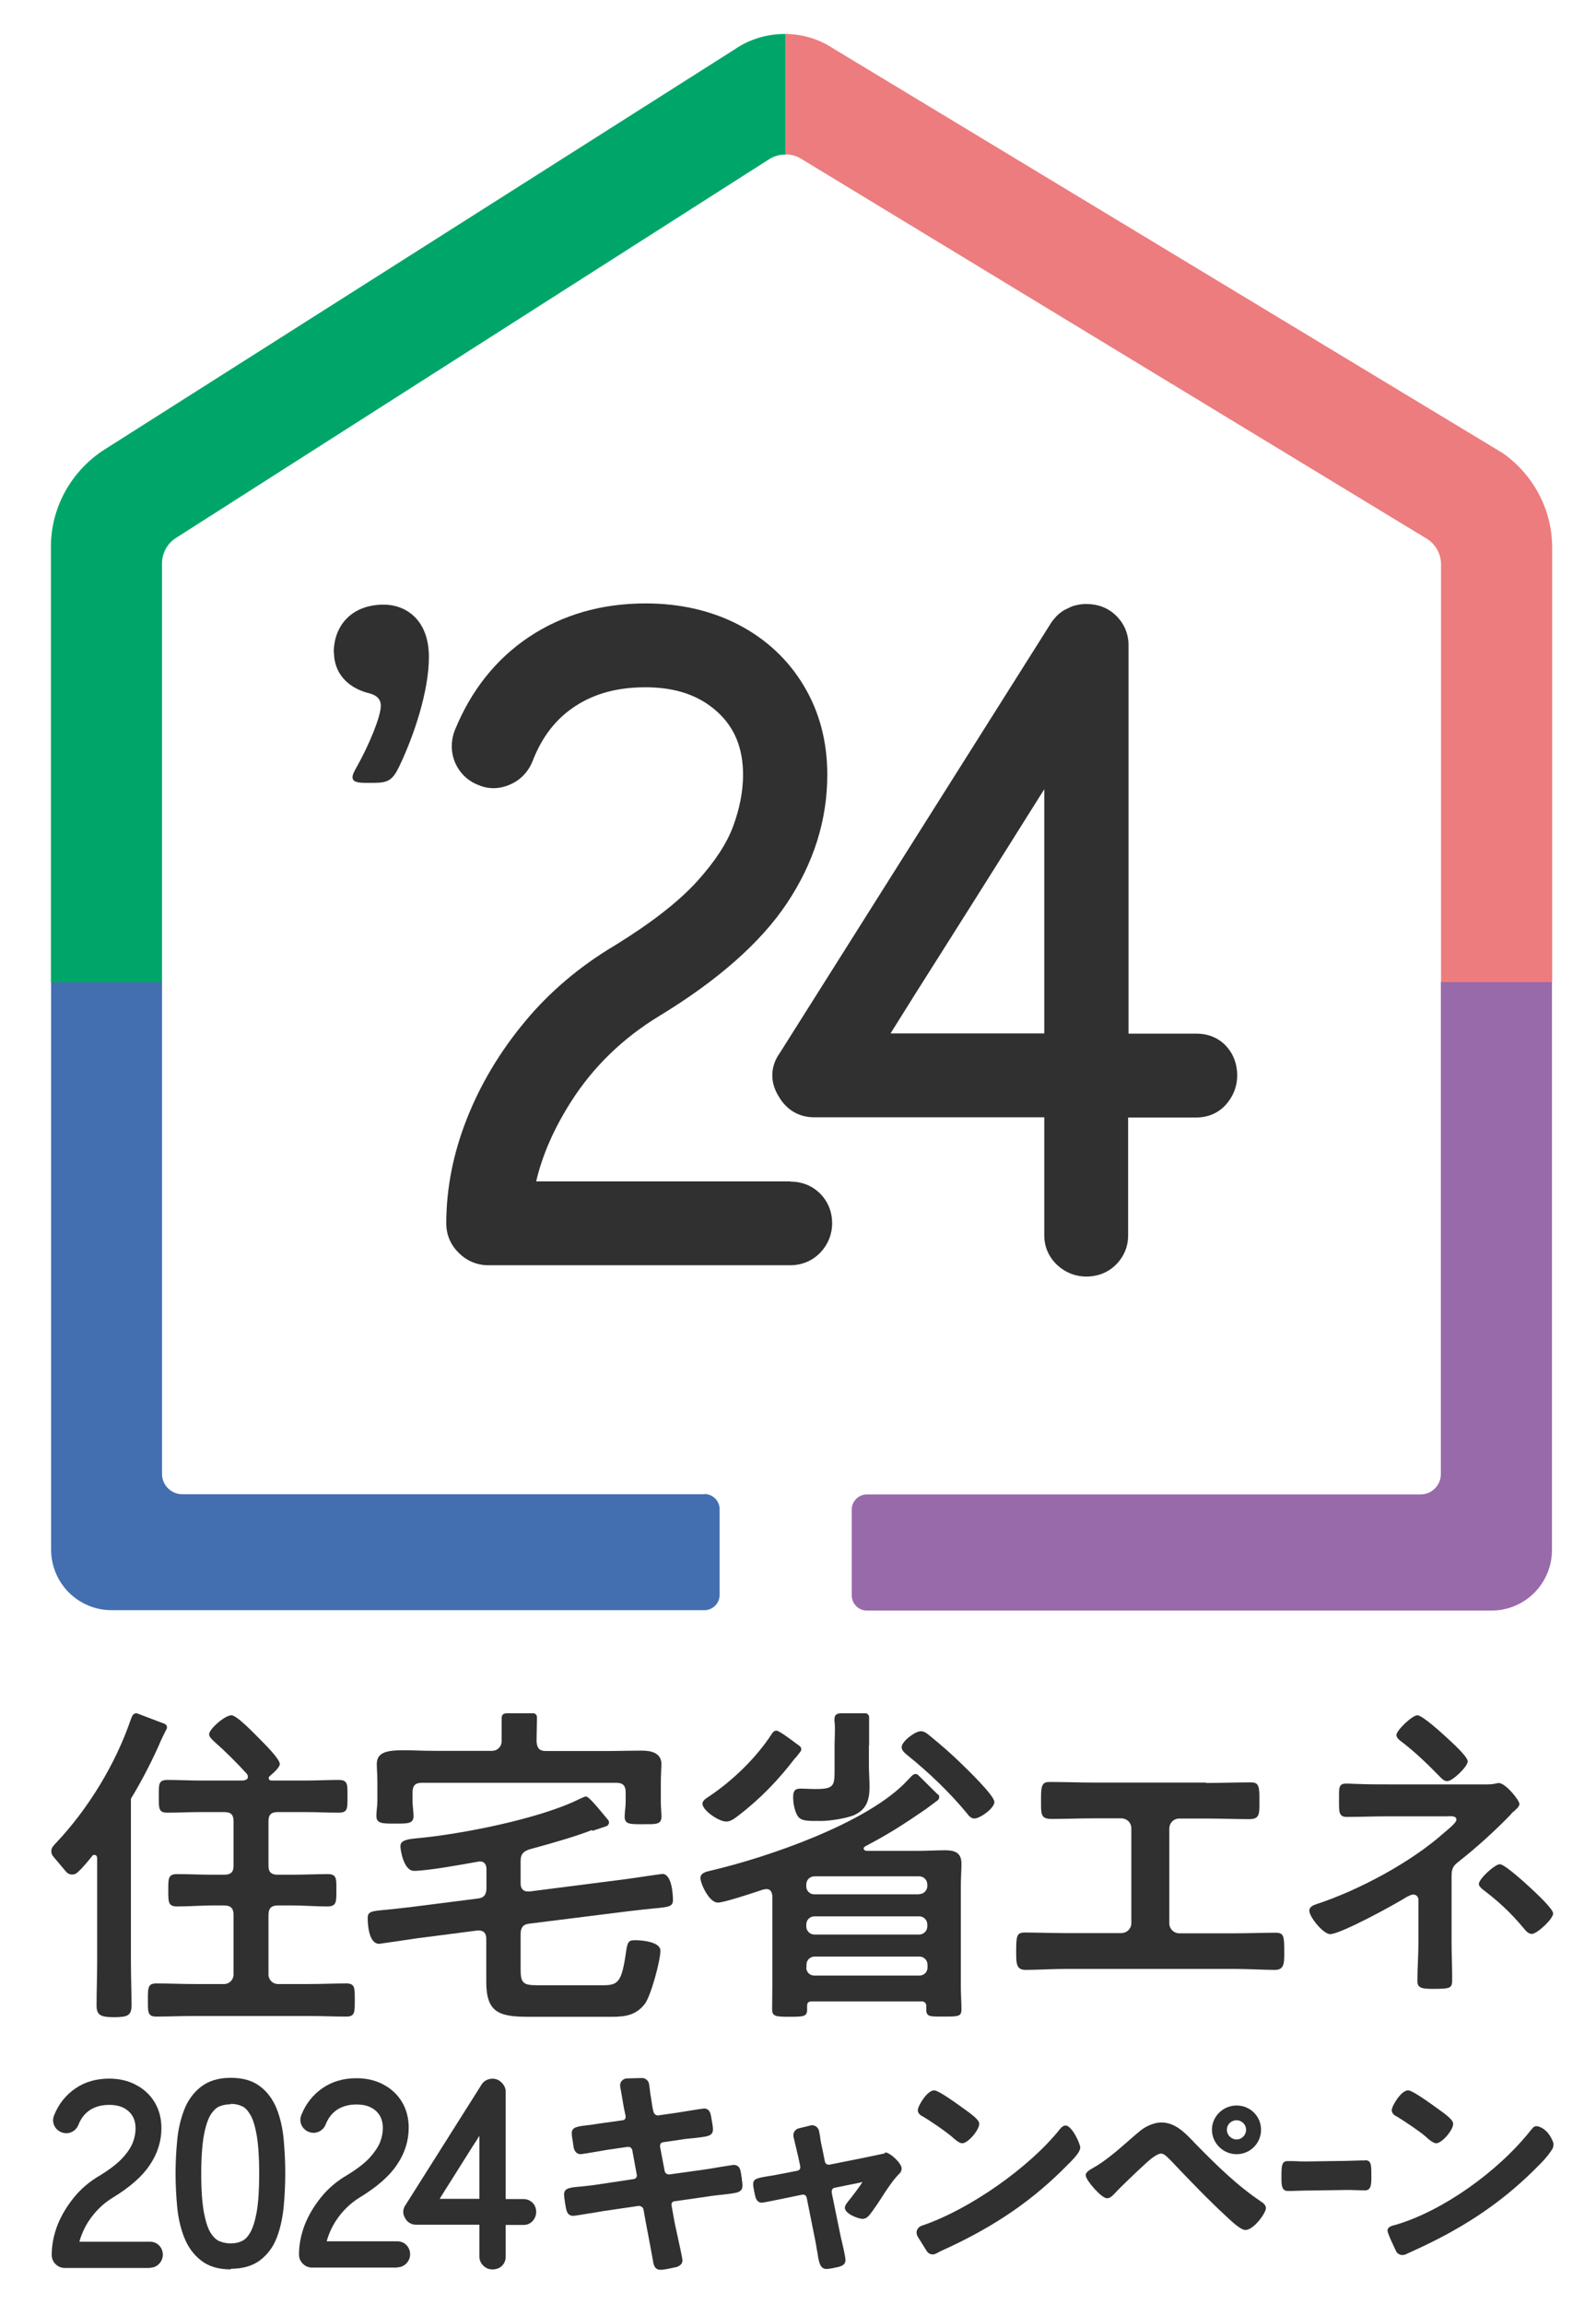
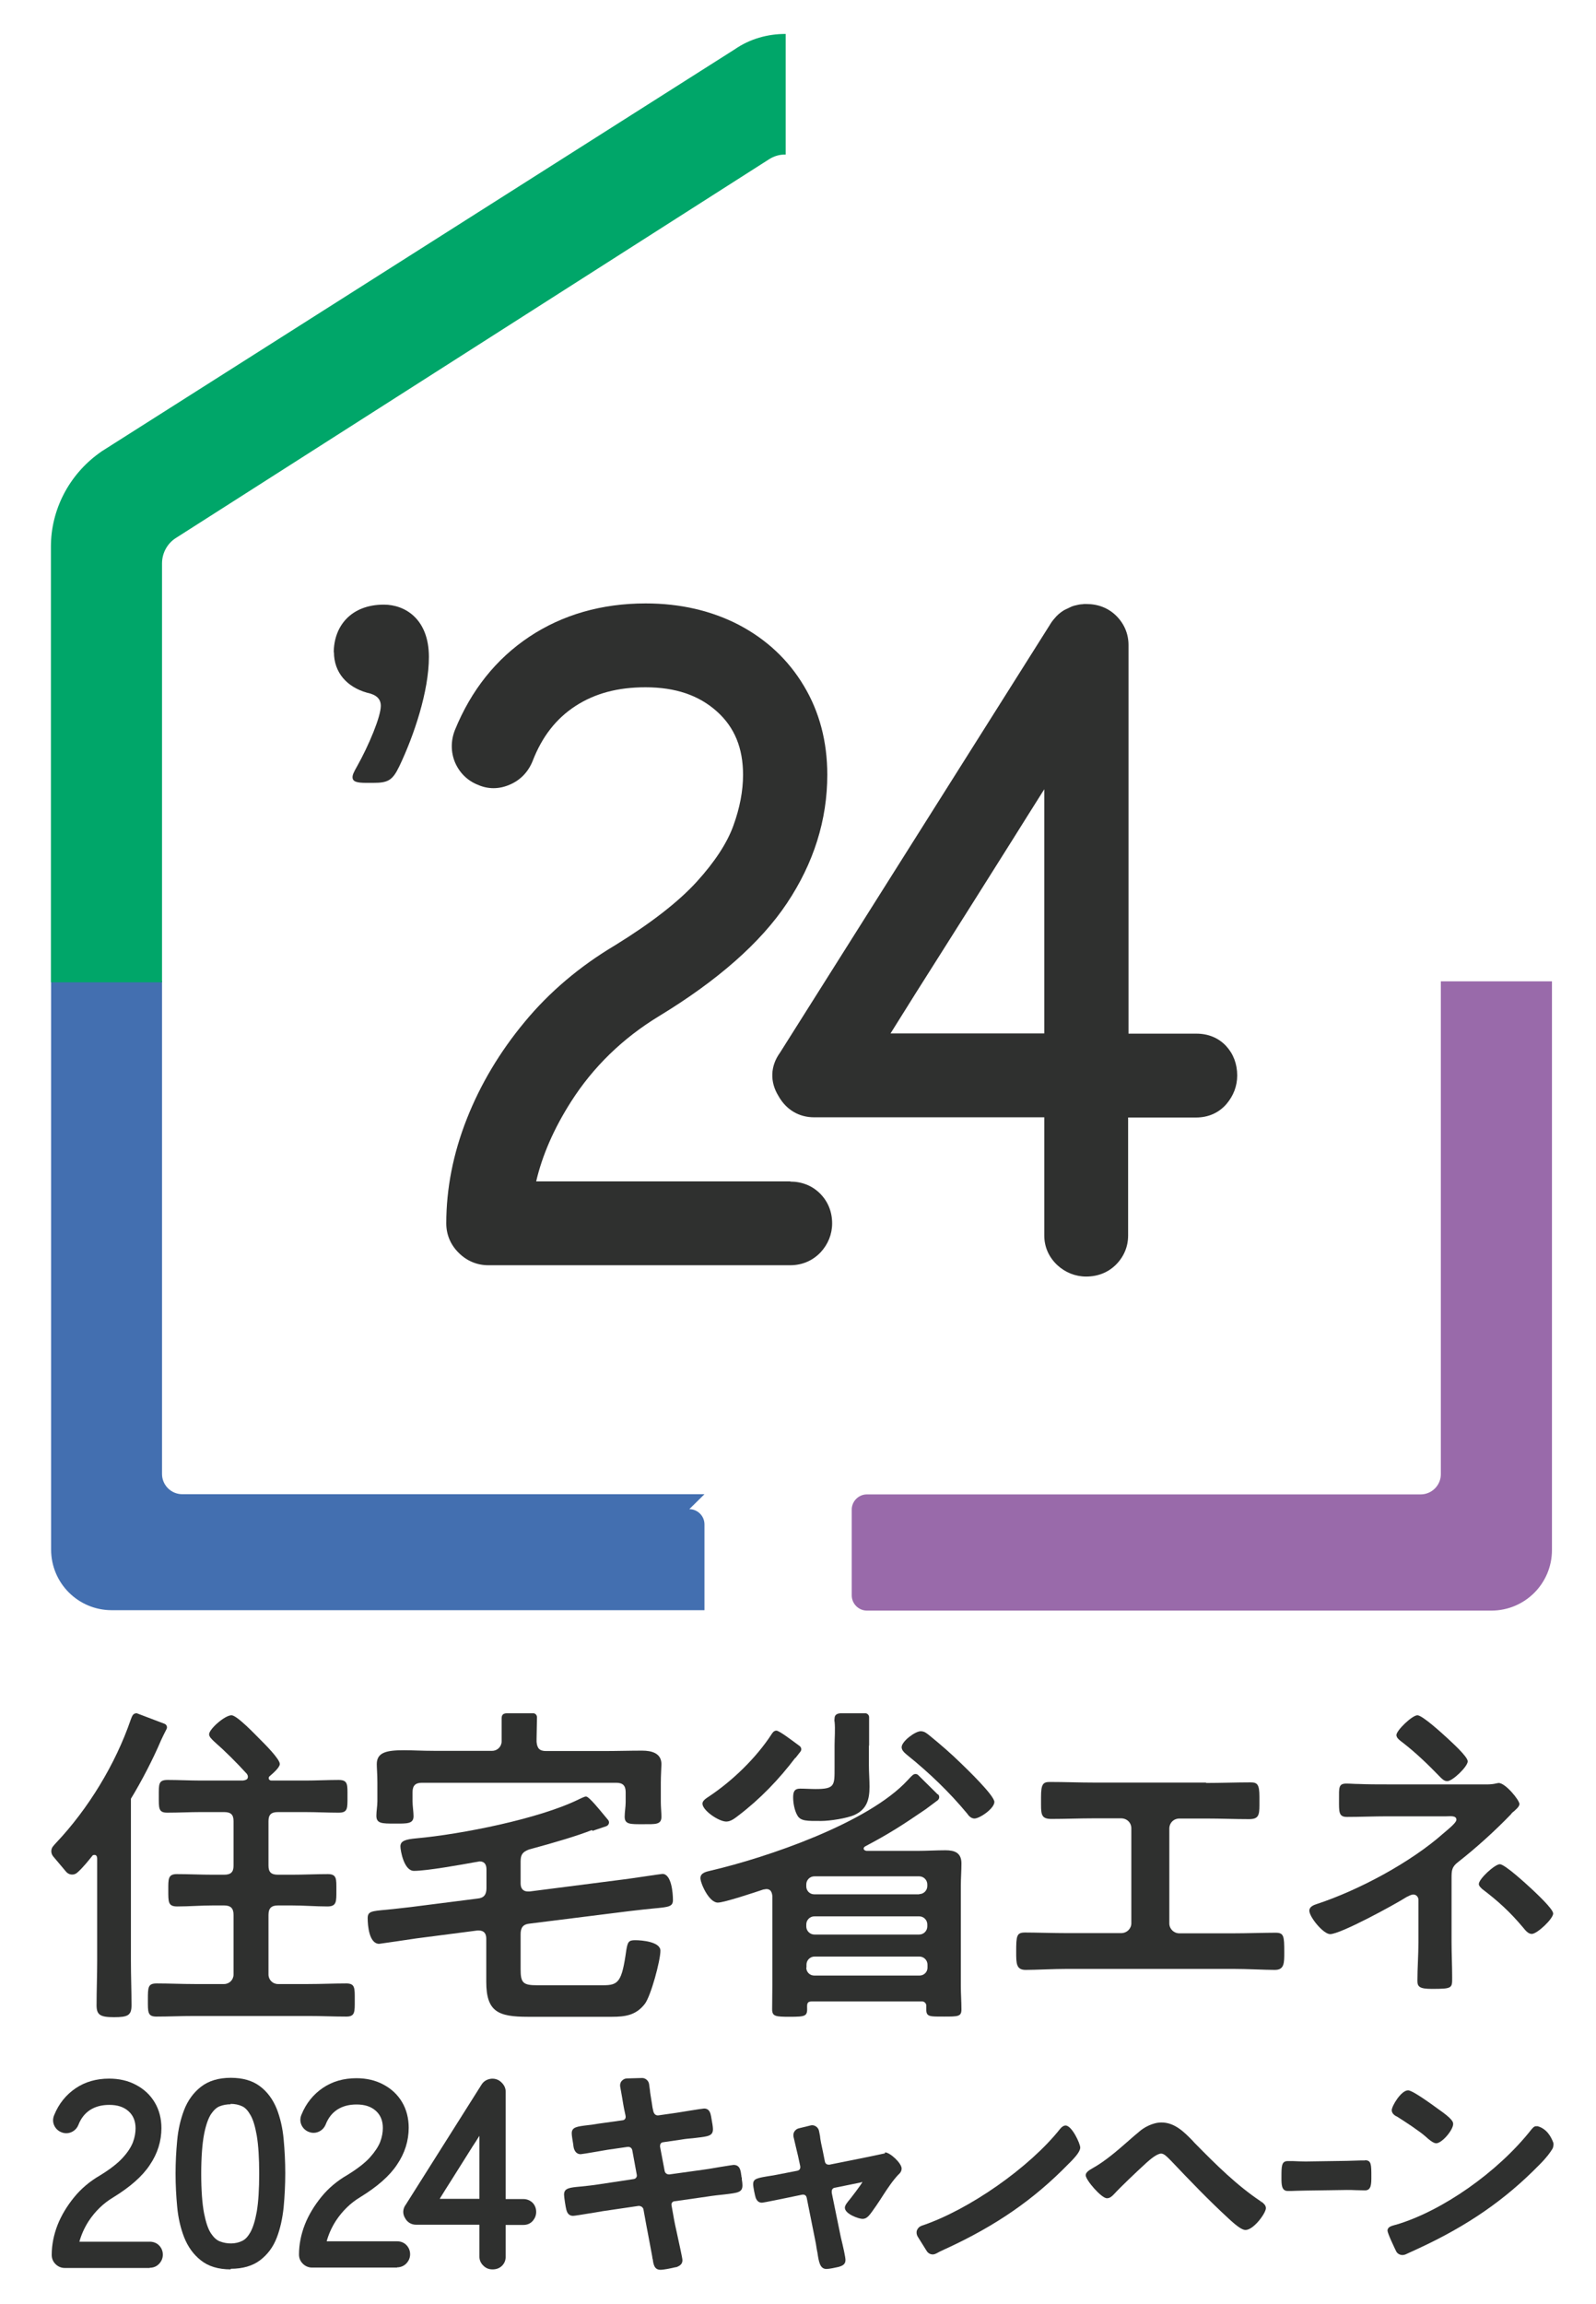
<svg xmlns="http://www.w3.org/2000/svg" id="a" data-name="レイヤー 1" viewBox="0 0 79 114">
  <defs>
    <style>
      .b {
        fill: #ec7c7e;
      }

      .b, .c, .d, .e, .f {
        stroke-width: 0px;
      }

      .c {
        fill: #436fb0;
      }

      .d {
        fill: #996aaa;
      }

      .e {
        fill: #2f302f;
      }

      .f {
        fill: #00a669;
      }
    </style>
  </defs>
  <g>
    <path class="e" d="M7.41,112.23H3.2c-.17,0-.33-.07-.45-.19-.13-.13-.19-.28-.19-.46,0-.49.1-.99.29-1.48.19-.48.47-.94.82-1.37.35-.43.78-.79,1.28-1.08.49-.3.88-.6,1.13-.88.25-.27.41-.53.5-.76.09-.24.13-.47.13-.69,0-.35-.11-.63-.34-.84-.24-.22-.56-.32-.96-.32-.37,0-.68.08-.95.25-.26.17-.45.41-.58.74-.07.17-.19.29-.35.36-.16.07-.34.07-.5,0-.15-.06-.28-.18-.35-.34-.07-.16-.07-.33,0-.5.23-.57.59-1.01,1.06-1.33.47-.32,1.03-.48,1.66-.48.49,0,.94.1,1.33.31.4.21.71.5.93.87.22.37.33.8.33,1.27,0,.64-.19,1.26-.58,1.83-.37.56-.98,1.09-1.81,1.6-.5.3-.9.7-1.21,1.17-.22.34-.37.69-.46,1.02h3.48c.18,0,.34.06.46.18.12.12.19.28.19.46,0,.17-.06.32-.18.45-.12.13-.28.2-.47.2Z" />
    <path class="e" d="M11.42,112.3c-.61,0-1.11-.15-1.48-.45-.37-.29-.64-.67-.83-1.15-.17-.44-.29-.95-.34-1.5-.05-.53-.08-1.08-.08-1.64s.03-1.11.08-1.64c.05-.55.17-1.05.34-1.5.18-.47.46-.86.83-1.15.38-.3.88-.45,1.48-.45s1.08.14,1.45.42c.36.27.64.65.83,1.12.17.44.29.94.34,1.5.05.54.08,1.1.08,1.68s-.03,1.15-.08,1.69c-.06.56-.17,1.06-.34,1.5-.18.47-.46.84-.83,1.12-.37.28-.86.42-1.45.42ZM11.42,104.13c-.19,0-.37.03-.55.1-.15.06-.29.19-.42.38-.14.21-.26.55-.35,1.01-.09.48-.14,1.14-.14,1.95s.05,1.48.14,1.95c.09.45.2.79.35,1.01.13.19.27.32.42.38.38.15.8.14,1.12-.02.15-.07.28-.21.4-.42.13-.23.24-.58.32-1.03.08-.47.12-1.11.12-1.88s-.04-1.4-.12-1.88c-.08-.45-.18-.8-.32-1.03-.12-.21-.25-.35-.4-.42-.17-.08-.36-.12-.58-.12Z" />
    <path class="e" d="M19.66,112.21h-4.22c-.17,0-.33-.07-.45-.19-.13-.13-.19-.28-.19-.46,0-.49.1-.99.29-1.48.19-.48.47-.94.82-1.37.35-.43.78-.79,1.28-1.08.49-.3.88-.6,1.13-.88.24-.27.41-.53.5-.76.09-.24.13-.47.13-.69,0-.35-.11-.63-.34-.84-.24-.22-.56-.32-.96-.32-.37,0-.68.08-.95.25-.26.17-.45.41-.58.74-.07.17-.19.29-.35.36-.16.07-.34.07-.5,0-.15-.06-.28-.18-.35-.34-.07-.16-.07-.33,0-.5.23-.57.59-1.01,1.06-1.33.47-.32,1.03-.48,1.66-.48.49,0,.94.1,1.33.31.4.21.71.5.93.87.22.37.33.8.33,1.27,0,.64-.19,1.26-.58,1.83-.37.56-.98,1.09-1.81,1.6-.5.3-.9.7-1.21,1.17-.22.34-.37.69-.46,1.02h3.48c.18,0,.34.06.46.18.12.12.19.28.19.46,0,.17-.06.32-.18.45-.12.13-.29.2-.47.2Z" />
    <path class="e" d="M24.37,112.3c-.17,0-.32-.06-.44-.18-.13-.12-.2-.28-.2-.45v-1.58h-3.13c-.24,0-.44-.12-.55-.33-.13-.21-.12-.46.04-.67l3.75-5.94c.09-.14.22-.23.39-.27.17-.04.35-.01.5.09.2.15.3.33.3.53,0,0,0,.01,0,.02,0,0,0,.02,0,.03v5.27h.88c.18,0,.34.07.46.19.11.12.17.27.17.45,0,.16-.06.31-.16.43-.12.14-.28.21-.47.21h-.88v1.58c0,.17-.06.32-.18.44-.12.12-.28.18-.46.18ZM21.76,108.81h1.97v-3.12c-.12.19-.23.37-.34.53-.41.65-.74,1.18-1,1.59-.26.4-.45.72-.59.94l-.04.07Z" />
  </g>
  <g>
    <g>
      <path class="e" d="M39.13,58.46h-12.59c.3-1.29.88-2.62,1.73-3.95,1.09-1.71,2.55-3.13,4.34-4.22,2.9-1.76,5.04-3.64,6.34-5.59,1.33-1.99,2-4.13,2-6.36,0-1.64-.39-3.12-1.16-4.4-.77-1.29-1.85-2.3-3.22-3.02-1.35-.7-2.9-1.06-4.61-1.06-2.18,0-4.12.56-5.76,1.65-1.65,1.1-2.88,2.65-3.68,4.61-.21.53-.21,1.09,0,1.6.22.52.62.91,1.12,1.11.51.23,1.06.23,1.59,0,.52-.22.91-.62,1.13-1.16.47-1.22,1.17-2.11,2.12-2.73.97-.63,2.1-.93,3.47-.93,1.48,0,2.64.39,3.54,1.2.87.78,1.29,1.81,1.29,3.13,0,.8-.16,1.64-.48,2.52-.31.86-.92,1.79-1.81,2.77-.91,1-2.28,2.06-4.05,3.15-1.73,1.03-3.24,2.3-4.47,3.79-1.23,1.48-2.19,3.09-2.86,4.79-.68,1.72-1.02,3.46-1.02,5.18,0,.55.21,1.06.62,1.46.4.4.91.61,1.46.61h14.94c.59,0,1.11-.22,1.51-.64.37-.4.57-.9.57-1.43,0-.58-.21-1.09-.6-1.48-.39-.39-.9-.59-1.48-.59ZM23.44,61.29h0s0,0,0,0Z" />
      <path class="e" d="M60.7,51.77h0c-.38-.41-.89-.62-1.48-.62h-3.36v-19.23c0-.55-.21-1.05-.6-1.44-.39-.39-.9-.59-1.48-.59h-.12s-.06.01-.08.01c-.06,0-.12.01-.18.02l-.22.05c-.08.02-.15.05-.21.08-.09.04-.17.08-.23.11l-.08.04c-.18.11-.35.26-.46.4-.09.1-.17.21-.24.33l-13.35,21.16c-.48.66-.51,1.44-.08,2.14.38.68,1.01,1.06,1.77,1.06h11.39v5.84c0,.57.22,1.07.64,1.47.4.37.9.57,1.43.57.58,0,1.09-.2,1.48-.59.39-.39.6-.89.6-1.44v-5.84h3.36c.61,0,1.13-.23,1.51-.67.34-.4.53-.88.53-1.41,0-.57-.19-1.07-.55-1.46ZM51.69,39.05v12.09h-7.61l.35-.56c.49-.79,1.19-1.9,2.11-3.35.92-1.45,2.11-3.34,3.57-5.66.49-.78,1.02-1.63,1.59-2.53Z" />
    </g>
    <path class="e" d="M16.52,32.3c0-1.33.87-2.38,2.48-2.38,1.05,0,2.23.71,2.23,2.59,0,1.7-.74,3.89-1.46,5.4-.34.71-.56.83-1.3.83h-.34c-.47,0-.68-.06-.68-.28,0-.12.06-.25.22-.53.59-1.05,1.18-2.47,1.18-3,0-.37-.25-.56-.68-.65-.99-.28-1.64-.99-1.64-2.01Z" />
  </g>
  <g>
    <path class="e" d="M2.63,91.86c-.12-.15-.12-.36,0-.5.05-.06.1-.12.14-.16,1.6-1.69,2.95-3.91,3.7-6.1.07-.17.1-.32.3-.32l1.37.52c.11.04.16.17.1.27-.09.17-.2.4-.27.55-.39.92-.96,2.02-1.49,2.89v1.43s0,6.59,0,6.59c0,.74.03,1.48.03,2.2,0,.5-.18.59-.87.59s-.86-.12-.86-.59c0-.74.03-1.46.03-2.2v-5.06c0-.08-.03-.18-.13-.18-.07,0-.1.02-.13.07-.13.16-.45.57-.73.81-.16.14-.41.12-.55-.05l-.64-.76ZM13.29,92.32c0,.32.13.45.47.45h.67c.61,0,1.2-.03,1.8-.03.45,0,.42.25.42.8s.02.8-.44.8c-.59,0-1.18-.05-1.78-.05h-.67c-.34,0-.47.15-.47.47v2.95c0,.26.21.47.47.47h1.5c.64,0,1.26-.03,1.88-.03.44,0,.42.23.42.82s.02.82-.42.82c-.62,0-1.25-.03-1.88-.03h-5.64c-.62,0-1.26.03-1.88.03-.44,0-.42-.23-.42-.82,0-.64,0-.82.44-.82.62,0,1.25.03,1.87.03h1.46c.26,0,.47-.21.47-.47v-2.95c0-.32-.13-.47-.47-.47h-.54c-.59,0-1.19.05-1.78.05-.45,0-.44-.22-.44-.8,0-.55-.02-.8.42-.8.61,0,1.19.03,1.8.03h.54c.34,0,.47-.13.47-.45v-2.2c0-.32-.13-.45-.47-.45h-1.16c-.54,0-1.09.03-1.65.03-.44,0-.42-.22-.42-.82s-.02-.8.44-.8c.54,0,1.09.03,1.63.03h2.1c.12-.02.24-.05.24-.18,0-.07-.02-.1-.05-.15-.52-.57-1.06-1.11-1.63-1.61-.1-.1-.24-.22-.24-.35,0-.25.77-.94,1.11-.94.27,0,1.19.97,1.41,1.19.2.2.98.97.98,1.22,0,.18-.37.49-.5.6-.03.03-.05.05-.05.1,0,.08.07.12.13.12h1.68c.56,0,1.11-.03,1.65-.03.47,0,.44.23.44.82s.02.8-.44.8c-.54,0-1.09-.03-1.65-.03h-1.35c-.34,0-.47.13-.47.45v2.2Z" />
    <path class="e" d="M29.3,90.56c-.74.29-1.78.6-3.11.96-.32.12-.42.25-.42.59v1.09c0,.23.1.4.37.4h.07l4.68-.6c.27-.03,1.83-.27,1.9-.27.45,0,.52.96.52,1.29s-.2.35-.96.42c-.3.03-.69.07-1.19.13l-4.95.62c-.32.03-.44.2-.44.52v1.74c0,.67.12.79.82.79h3.25c.77,0,.94-.15,1.16-1.73.07-.42.12-.5.44-.5.34,0,1.25.08,1.25.52,0,.49-.47,2.23-.77,2.63-.44.57-.98.64-1.63.64h-4.17c-1.46,0-2.05-.25-2.05-1.73v-2.14c0-.23-.1-.4-.37-.4h-.07l-3.01.39c-.2.03-1.82.27-1.85.27-.5,0-.57-.91-.57-1.27,0-.34.19-.35.96-.42.29-.03.67-.07,1.18-.13l3.3-.42c.32-.03.44-.2.44-.52v-.92c0-.22-.08-.4-.34-.4-.03,0-.13.03-.17.03-.71.13-2.44.44-3.08.44-.5,0-.67-1.02-.67-1.21,0-.27.24-.35.79-.4,2.22-.2,6.11-.97,8.06-1.94.08-.03.25-.13.34-.13.15,0,.72.72.89.92.06.08.14.16.2.24.09.11.04.26-.09.31l-.68.23ZM24.83,85.03c0-.22.13-.25.3-.25.3,0,.86,0,1.26,0,.11,0,.19.09.19.2l-.02,1.05v.17c.03.32.15.45.47.45h2.88c.62,0,1.25-.02,1.87-.02.47,0,.96.12.96.67,0,.13-.03.54-.03.92v.96c0,.23.03.52.03.72,0,.4-.29.37-.91.37s-.91.02-.91-.37c0-.23.05-.49.05-.72v-.49c0-.34-.15-.47-.47-.47h-9.61c-.32,0-.47.13-.47.47v.44c0,.22.05.55.05.74,0,.39-.32.37-.93.37-.64,0-.91,0-.91-.39,0-.22.05-.49.05-.72v-.91c0-.4-.03-.74-.03-.92,0-.59.49-.69,1.35-.69.4,0,.91.03,1.48.03h2.88c.26,0,.47-.21.47-.47v-1.14Z" />
    <path class="e" d="M46.44,88.8c.08.09.06.22-.03.29l-.59.44c-1.13.77-1.77,1.19-3,1.84-.03.03-.07.05-.07.1,0,.08.07.1.13.12h2.54c.45,0,.93-.03,1.38-.03s.79.12.79.65c0,.37-.03.74-.03,1.11v4.95c0,.42.03.75.03,1.17,0,.35-.17.35-.86.35s-.88.02-.88-.34v-.2c0-.12-.1-.21-.21-.21h-5.41c-.2,0-.28.03-.28.24.02.49-.03.52-.87.52-.69,0-.86-.02-.86-.37,0-.42.01-.76.01-1.18v-4.43c-.02-.18-.08-.34-.29-.34-.05,0-.1.02-.15.02-.39.13-1.94.65-2.26.65-.44,0-.86-.96-.86-1.21,0-.27.3-.32.5-.37,2.79-.65,7.81-2.36,9.76-4.48.05-.05.16-.18.26-.26.08-.06.19-.06.26.01l.96.95ZM39.37,86.98c-.81,1.07-1.75,2.05-2.83,2.87-.17.13-.37.29-.59.29-.37,0-1.18-.55-1.18-.89,0-.15.2-.27.32-.35,1.16-.77,2.34-1.91,3.1-3.08.05-.08.12-.18.24-.18.15,0,.82.52,1.15.76.09.07.11.19.04.28l-.25.32ZM43.01,86.39v.97c0,.35.03.7.03,1.06,0,.62-.13,1.11-.74,1.39-.37.17-1.23.3-1.65.3-.69,0-1.03.02-1.19-.29-.13-.23-.2-.59-.2-.87,0-.27.05-.44.35-.44.25,0,.5.02.76.02.96,0,.94-.18.94-1.06v-1.09c0-.37.04-.82,0-1.19-.02-.03,0-.11,0-.16,0-.2.17-.25.34-.25.15,0,.81,0,1.18,0,.1,0,.19.09.19.19v1.4ZM45.5,93.73c.22,0,.4-.18.4-.4v-.08c0-.22-.18-.4-.4-.4h-5.19c-.22,0-.4.18-.4.4v.1c0,.21.17.39.39.39h5.2ZM39.91,95.33c0,.22.18.4.4.4h5.19c.22,0,.4-.18.4-.4v-.1c0-.22-.18-.4-.4-.4h-5.19c-.22,0-.4.18-.4.4v.1ZM39.91,97.37c0,.21.17.39.39.39h5.22c.21,0,.39-.17.39-.39v-.15c0-.22-.18-.4-.4-.4h-5.19c-.22,0-.4.18-.4.4v.15ZM48.24,89.99c-.17,0-.29-.13-.37-.25-.88-1.06-1.87-2.01-2.95-2.88-.12-.1-.29-.23-.29-.4,0-.29.67-.79.94-.79.19,0,.3.1.45.22.54.44,1.06.89,1.55,1.37.3.29,1.65,1.59,1.65,1.91s-.72.82-.99.82Z" />
    <path class="e" d="M59.7,88.23c.74,0,1.46-.03,2.2-.03.34,0,.44.1.44.72v.4c0,.52-.05.7-.52.7-.69,0-1.38-.03-2.09-.03h-1.35c-.29,0-.5.22-.5.5v4.69c0,.27.22.49.5.49h2.63c.69,0,1.62-.03,2.12-.03.42,0,.44.15.44.97,0,.54,0,.87-.47.87-.51,0-1.36-.05-2.09-.05h-8.15c-.72,0-1.58.05-2.09.05-.47,0-.47-.32-.47-.89,0-.8.02-.96.44-.96.51,0,1.41.03,2.12.03h2.63c.29,0,.51-.22.51-.49v-4.69c0-.29-.22-.5-.51-.5h-1.35c-.71,0-1.4.03-2.09.03-.47,0-.52-.18-.52-.69v-.4c0-.64.1-.74.44-.74.72,0,1.46.03,2.19.03h5.54Z" />
    <path class="e" d="M73.18,88.3c.3,0,.62.02.89-.05.03,0,.08-.02.11-.02.34,0,1.03.85,1.03,1.04,0,.14-.19.28-.28.37-.05.03-.11.09-.14.14-.78.81-1.73,1.67-2.6,2.35-.33.25-.34.42-.34.82v3.13c0,.59.03,1.18.03,1.77,0,.53.02.57-1,.57-.62,0-.72-.11-.72-.4,0-.63.05-1.27.05-1.9v-2.11c0-.14-.11-.26-.25-.26-.12,0-.23.08-.33.12-.58.37-3.27,1.84-3.79,1.84-.34,0-1.03-.85-1.03-1.16,0-.2.22-.28.37-.33,2.07-.68,4.65-2.06,6.27-3.5.16-.14.64-.51.64-.67,0-.22-.3-.17-.5-.17h-2.91c-.67,0-1.34.03-2.01.03-.42,0-.39-.26-.39-.88,0-.56-.03-.77.36-.77.2,0,.4.02.61.02.47.02.95.02,1.43.02h4.5ZM71.64,86.01c.2.19,1.01.91,1.01,1.15,0,.26-.75.98-1.01.98-.16,0-.26-.11-.37-.22-.58-.6-1.18-1.18-1.84-1.69-.12-.09-.31-.22-.31-.37,0-.23.78-.98,1.04-.98.25,0,1.24.91,1.48,1.13ZM75.81,93.47c.2.19,1.07.99,1.07,1.22,0,.26-.79,1.01-1.06,1.01-.19,0-.33-.2-.44-.33-.64-.76-1.23-1.3-2.01-1.89-.06-.06-.17-.15-.17-.25,0-.25.79-.98,1.04-.98s1.32.99,1.56,1.21Z" />
  </g>
  <g>
    <path class="e" d="M32.31,111.79c.03.24.07.53.38.53.17,0,.51-.07.76-.13h.03c.12-.05.3-.12.3-.34,0-.11-.14-.72-.29-1.42-.06-.25-.1-.47-.12-.57l-.13-.73c-.01-.05,0-.1.03-.14.02-.02.05-.06.11-.06l1.61-.23c.31-.05.59-.08.88-.11.66-.08.88-.1.88-.45,0-.07-.01-.19-.03-.29v-.08s-.02-.04-.02-.06c0-.03,0-.05-.01-.08-.03-.24-.07-.5-.38-.5-.03,0-.14.02-.71.11-.33.06-.71.12-.81.13l-1.65.23c-.12.01-.22-.06-.24-.17l-.23-1.21s0-.1.03-.14c.02-.03.05-.06.11-.07l.89-.13c.29-.05.4-.05.59-.07l.17-.02c.61-.07.83-.1.83-.43,0-.11-.04-.35-.07-.5l-.02-.12c-.03-.15-.07-.4-.35-.4-.09,0-1.35.21-1.36.21l-.91.13c-.14.01-.21-.09-.24-.2l-.04-.18s-.02-.15-.04-.26c-.03-.2-.09-.53-.09-.61l-.04-.29c-.02-.18-.19-.32-.36-.31l-.73.02c-.11,0-.2.05-.27.13-.07.08-.09.19-.07.29.03.17.07.37.1.56.03.21.07.4.09.52l.06.28s.02.08.02.12c0,.09-.06.16-.14.17l-.93.13c-.4.05-.54.09-.77.11-.59.07-.83.1-.83.41,0,.11.04.34.07.52l.02.15c.04.23.17.36.35.36.09,0,1.33-.22,1.34-.22l.97-.14c.13-.02.23.05.25.18l.22,1.2c.01.05,0,.1-.03.14-.03.04-.07.06-.12.07l-1.72.26c-.32.05-.61.08-.9.11-.57.05-.83.08-.83.4,0,.13.08.63.11.74.03.1.08.31.34.31.07,0,.43-.06,1.11-.17.16-.03.29-.05.35-.06l1.77-.26c.11-.01.23.06.25.17l.14.77c.08.43.21,1.09.29,1.54l.02.14Z" />
    <path class="e" d="M43.8,106.56s-.02,0-.57.12c-.18.04-.35.07-.39.08l-1.79.36s-.1,0-.14-.03c-.04-.03-.07-.07-.08-.13l-.1-.5c-.05-.21-.14-.65-.14-.76l-.05-.25c-.02-.1-.08-.18-.16-.23-.08-.05-.18-.07-.27-.04l-.57.14c-.09.02-.17.08-.22.16-.05.08-.06.18-.04.27.01.05.03.11.04.17.08.32.16.7.18.76l.11.51c.01.06,0,.11-.02.15-.03.04-.07.07-.13.08l-.77.15c-.22.04-.39.08-.55.1-.68.11-.86.14-.86.42,0,.13.09.57.13.68.04.08.1.23.31.23.07,0,1.13-.22,1.18-.23l.82-.17s.02,0,.03,0c.1,0,.16.06.18.15l.41,2.05c.04.17.06.32.08.45.01.08.03.15.04.21.07.46.12.82.45.82.13,0,.47-.07.59-.1.17-.05.35-.11.35-.34,0-.15-.11-.64-.23-1.13l-.45-2.2v-.08c0-.08.06-.16.15-.17l1.28-.26s.06-.02.09-.03c-.04.11-.59.83-.72.98,0,.01-.02.03-.03.04-.05.07-.12.16-.12.26,0,.31.69.55.87.55.16,0,.25-.09.31-.15.14-.14.61-.85.7-1,.22-.34.5-.76.77-1.04.04-.03.16-.14.16-.3,0-.27-.58-.8-.82-.8Z" />
-     <path class="e" d="M45.66,104.72l.06-.1h0s0,0,0,0l-.06.1h0c.42.25,1.15.75,1.45,1.01.16.15.38.33.52.33.28,0,.84-.65.84-.96,0-.12-.09-.28-.72-.72-.86-.63-1.36-.94-1.51-.94-.35,0-.81.78-.81.98,0,.16.13.25.23.31Z" />
    <path class="e" d="M52.76,105.18c-.1,0-.19.05-.28.16-1.51,1.91-4.52,4.02-6.86,4.8-.11.04-.19.12-.23.22-.04.1-.02.22.03.31l.45.72c.07.11.18.17.3.17.06,0,.12-.02.18-.05.11-.06.22-.12.4-.2l.09-.04c2.47-1.14,4.33-2.43,6.02-4.16l.02-.02c.36-.35.59-.63.59-.82s-.41-1.09-.73-1.09Z" />
-     <path class="e" d="M61.21,106.6c.67,0,1.21-.54,1.21-1.21s-.54-1.2-1.21-1.2-1.22.54-1.22,1.2.55,1.21,1.22,1.21ZM61.21,104.92c.25,0,.47.21.47.47s-.21.48-.47.48-.48-.21-.48-.48.22-.47.48-.47Z" />
    <path class="e" d="M62.44,108.95l-.08.09h0l.07-.09h0c-1.2-.8-2.21-1.8-3.32-2.93l-.07-.08c-.42-.43-.89-.91-1.55-.91-.43,0-.88.25-1.12.47-.16.13-.32.27-.49.42-.58.51-1.18,1.03-1.81,1.38-.16.09-.33.2-.33.34,0,.24.78,1.14,1.05,1.14.15,0,.25-.1.32-.17l.02-.02c.39-.42,1.12-1.11,1.61-1.56.18-.16.52-.46.74-.46.14,0,.3.17.42.29l.06.06c.94.99,1.87,1.96,2.86,2.87.42.39.67.56.83.56.4,0,1.01-.83,1.01-1.08,0-.15-.13-.25-.21-.31Z" />
    <path class="e" d="M67.55,106.91s-.11,0-.22,0c-.19,0-.46.02-.67.02l-2.03.03c-.19,0-.46-.01-.65-.02-.11,0-.2,0-.23,0-.32,0-.32.24-.32.82,0,.33,0,.66.31.66.15,0,.3,0,.46-.01.15,0,.29-.01.44-.01l2.03-.03c.14,0,.29,0,.44.01.15,0,.3.01.46.01.31,0,.31-.33.31-.68,0-.59,0-.81-.31-.81Z" />
    <path class="e" d="M69.12,104.72l.06-.1h0s0,0,0,0l-.06.1h0c.42.26,1.16.75,1.45,1.01.16.15.38.33.52.33.28,0,.84-.65.84-.96,0-.12-.09-.28-.72-.72-.86-.63-1.36-.94-1.51-.94-.35,0-.81.78-.81.98,0,.16.13.25.23.31Z" />
    <path class="e" d="M76.08,105.22c-.14-.04-.24.12-.28.16-1.67,2.12-4.43,4.04-6.7,4.71-.03,0-.06.02-.08.02-.14.04-.34.09-.34.27,0,.14.35.86.42,1.01.06.13.19.2.32.2.05,0,.1-.01.15-.03l.61-.28c2.47-1.14,4.33-2.43,6.02-4.16l.02-.02c.36-.36.52-.6.62-.76.05-.08.07-.24.05-.3-.11-.3-.33-.71-.8-.83Z" />
  </g>
  <g>
-     <path class="c" d="M34.87,73.94H9.02c-.55,0-1-.45-1-1v-24.4H2.53v28.14c0,1.66,1.34,3,3,3h29.34c.41,0,.75-.34.75-.75v-4.25c0-.41-.34-.75-.75-.75Z" />
+     <path class="c" d="M34.87,73.94H9.02c-.55,0-1-.45-1-1v-24.4H2.53v28.14c0,1.66,1.34,3,3,3h29.34v-4.25c0-.41-.34-.75-.75-.75Z" />
    <path class="d" d="M71.32,48.55v24.4c0,.55-.45,1-1,1h-27.41c-.41,0-.75.34-.75.75v4.25c0,.41.34.75.75.75h30.91c1.66,0,3-1.34,3-3v-28.14h-5.5Z" />
  </g>
  <path class="f" d="M38.88,1.68c-.88,0-1.76.24-2.51.76L5.04,22.33l-.14.1c-1.49,1.08-2.38,2.8-2.38,4.62v21.56h5.5v-20.73c0-.51.26-.99.69-1.26L38.07,7.88c.25-.16.53-.24.82-.23V1.68Z" />
-   <path class="b" d="M74.33,22.39L41.23,2.39c-.71-.47-1.53-.7-2.34-.71v5.96c.27,0,.53.07.77.22l30.95,18.79c.45.27.72.76.72,1.28v20.67h5.5v-21.51c0-1.87-.93-3.62-2.49-4.7Z" />
</svg>